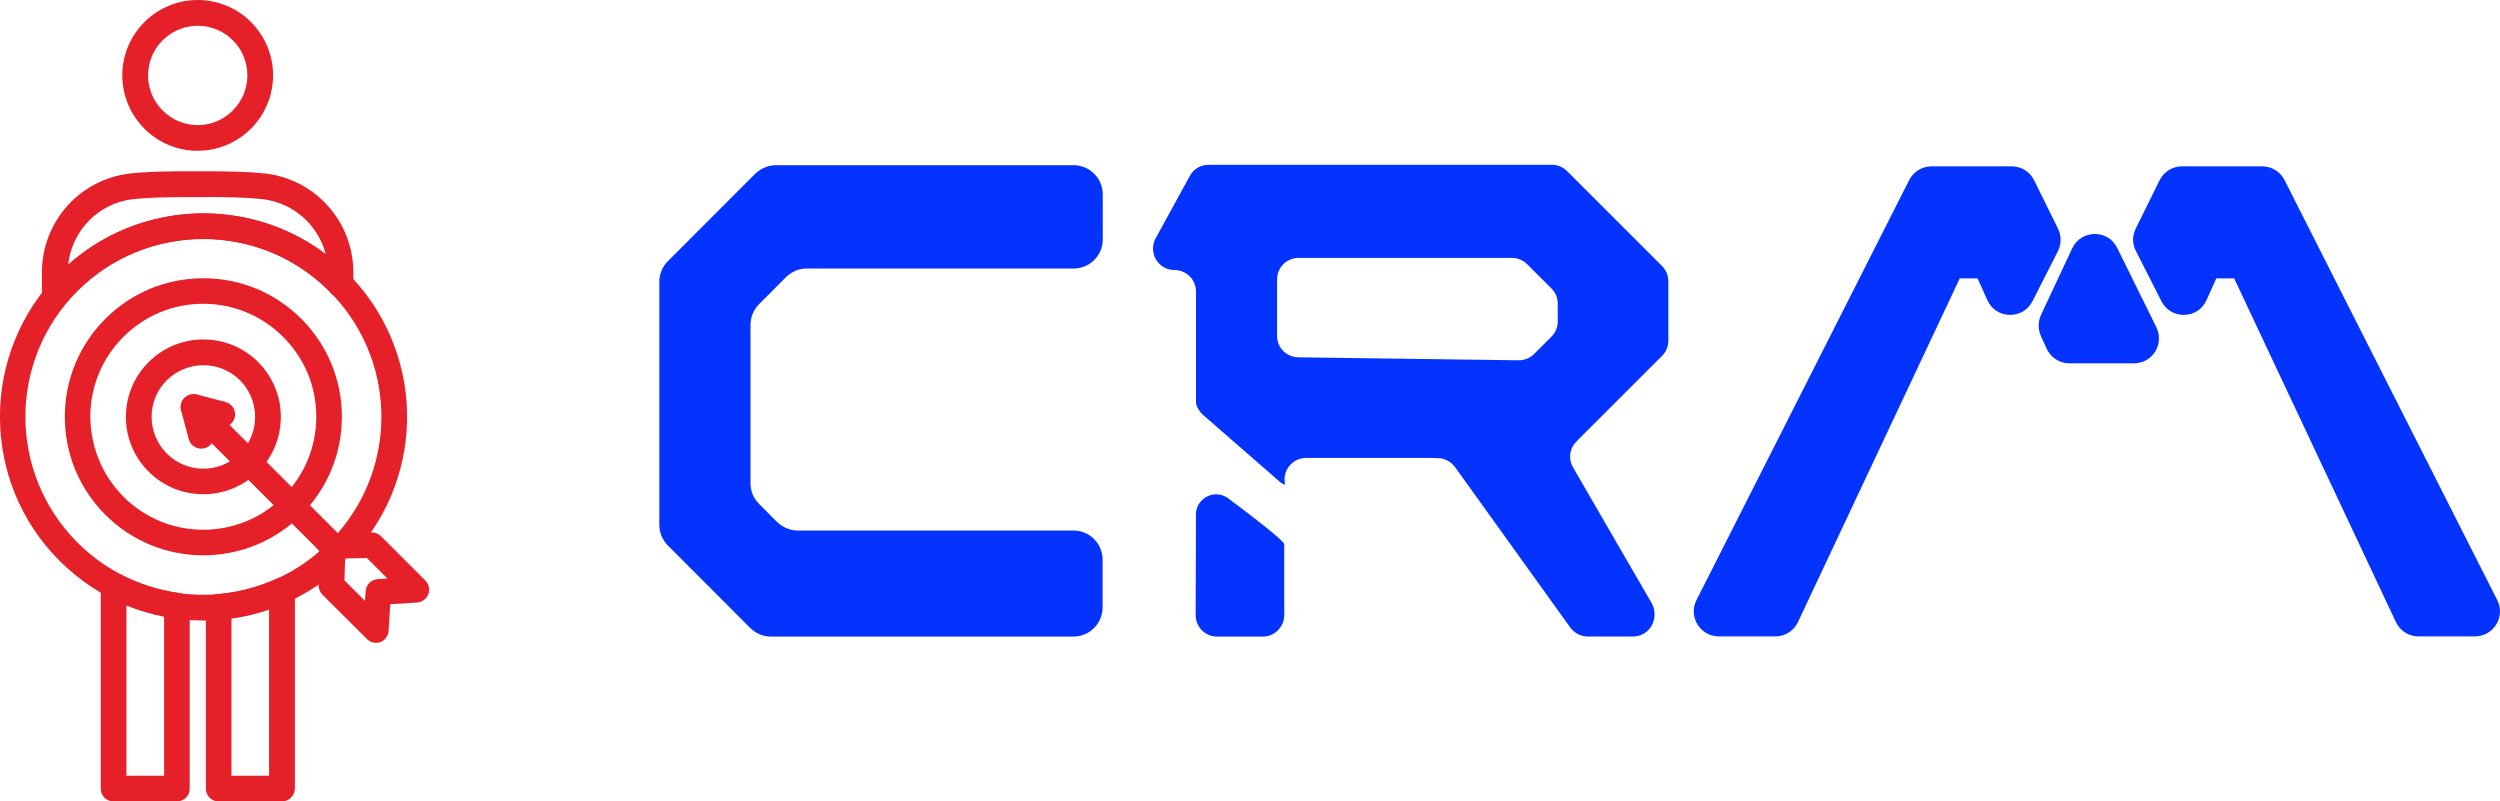
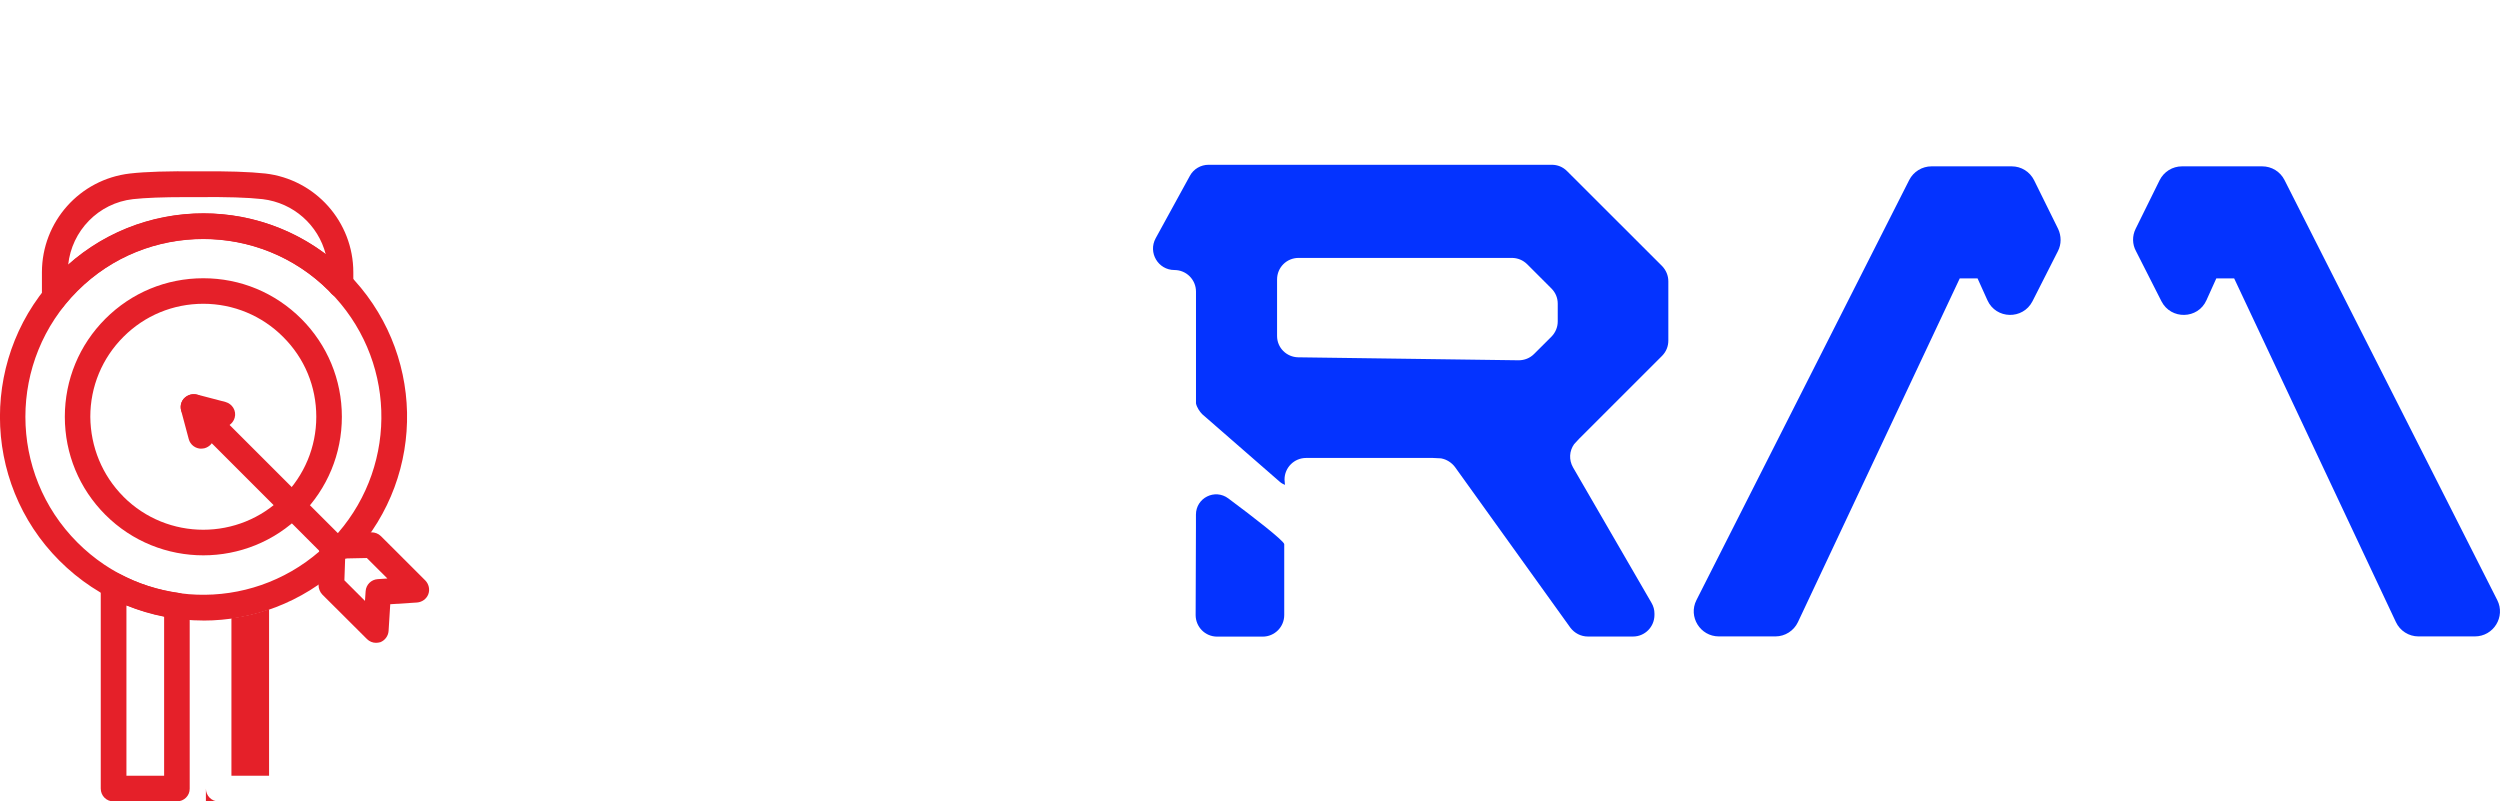
<svg xmlns="http://www.w3.org/2000/svg" id="Capa_1" viewBox="0 0 495.51 158.85">
  <defs>
    <style>.cls-1{fill:#e52029;}.cls-1,.cls-2{stroke-width:0px;}.cls-2{fill:#0433ff;}</style>
  </defs>
  <path class="cls-2" d="M407.92,45.35l-4.75-9.62c-.85-1.7-2.54-2.76-4.45-2.76h-15.88c-1.85,0-3.57,1.03-4.43,2.72l-42.17,83.26c-1.66,3.28.74,7.19,4.45,7.19h11.21c1.9,0,3.65-1.11,4.46-2.84l32.07-68.12h3.53l1.95,4.32c1.7,3.8,7.04,3.9,8.93.22l5.05-9.95c.7-1.35.7-3.01.03-4.42Z" />
  <path class="cls-2" d="M423.29,45.35l4.75-9.62c.85-1.7,2.55-2.76,4.45-2.76h15.88c1.87,0,3.58,1.03,4.43,2.72l42.17,83.26c1.66,3.28-.73,7.19-4.45,7.19h-11.18c-1.9,0-3.66-1.11-4.46-2.84l-32.06-68.12h-3.54l-1.95,4.32c-1.69,3.8-7.04,3.9-8.92.22l-5.05-9.95c-.74-1.35-.77-3.01-.07-4.42Z" />
-   <path class="cls-2" d="M404.5,66.58l1.15,2.52c.83,1.79,2.57,2.91,4.49,2.91h12.83c3.68,0,6.04-3.83,4.43-7.15l-7.76-15.72c-1.84-3.75-7.15-3.65-8.92.08l-6.19,13.2c-.59,1.32-.62,2.84-.02,4.16Z" />
-   <path class="cls-2" d="M212.75,32.74h-58.95c-1.55,0-2.97.63-4.11,1.69l-17.32,17.34c-1.07,1.07-1.69,2.52-1.69,4.09v48.17c0,1.55.62,2.99,1.69,4.09l16.33,16.35c1.07,1.07,2.54,1.7,4.11,1.7h59.94c3.2,0,5.79-2.59,5.79-5.79v-9.45c0-3.2-2.59-5.78-5.79-5.78h-54.63c-1.55,0-2.97-.63-4.11-1.7l-3.55-3.57c-1.09-1.08-1.71-2.52-1.71-4.09v-31.41c0-1.55.62-2.98,1.71-4.11l5.34-5.35c1.08-1.07,2.54-1.7,4.1-1.7h52.89c3.2,0,5.78-2.58,5.78-5.77v-8.99c-.03-3.14-2.62-5.73-5.83-5.73Z" />
  <path class="cls-2" d="M285.66,90.86c1.07.19,2.06.83,2.72,1.7l22.86,31.83c.83,1.11,2.11,1.77,3.48,1.77h8.96c2.35,0,4.24-1.92,4.24-4.28v-.26c0-.74-.19-1.47-.59-2.14l-15.56-26.86c-.83-1.48-.74-3.22.22-4.58l1.01-1.09,16.44-16.43c.8-.82,1.23-1.86,1.23-3.03v-11.72c0-1.16-.45-2.21-1.23-3.03l-18.85-18.83c-.83-.83-1.88-1.25-3.03-1.25h-68.02c-1.52,0-2.97.82-3.71,2.21l-6.77,12.35c-1.55,2.84.48,6.3,3.72,6.3,2.37,0,4.27,1.92,4.27,4.28v22.16c.15.74.71,1.63,1.25,2.15l15.31,13.34c.32.29.7.51,1.07.66l-.08-1.07c0-2.36,1.92-4.27,4.27-4.27h25.14l1.64.08ZM308.75,63.71c0,1.14-.45,2.21-1.25,3.02l-3.44,3.43c-.83.83-1.92,1.25-3.07,1.25l-43.68-.59c-2.32-.04-4.19-1.9-4.19-4.22v-11.21c0-2.38,1.9-4.27,4.26-4.27h42.27c1.16,0,2.21.44,3.04,1.25l4.81,4.81c.83.83,1.25,1.88,1.25,3.02v3.51h0Z" />
  <path class="cls-2" d="M243.46,98.79c-2.66-1.99-6.42-.11-6.42,3.21v2.47l-.06,17.43c0,2.36,1.88,4.28,4.27,4.28h9.02c2.37,0,4.27-1.92,4.27-4.28v-14.04c0-.62-6.07-5.35-11.08-9.07Z" />
  <path class="cls-1" d="M40.3,110.07c-7.04,0-14.06-2.68-19.42-8.04-5.17-5.18-8.03-12.07-8.03-19.42s2.86-14.24,8.03-19.42c5.18-5.18,12.06-8.04,19.42-8.04s14.22,2.86,19.42,8.04c5.17,5.18,8.04,12.08,8.04,19.42s-2.87,14.24-8.04,19.42c-5.36,5.36-12.38,8.04-19.42,8.04ZM24.47,98.45c8.72,8.73,22.91,8.73,31.64,0,4.22-4.22,6.58-9.85,6.58-15.84s-2.31-11.6-6.58-15.84c-4.19-4.2-9.84-6.56-15.81-6.56s-11.6,2.31-15.84,6.56c-4.21,4.21-6.56,9.85-6.56,15.84.05,5.98,2.36,11.61,6.58,15.84h0Z" />
-   <path class="cls-1" d="M40.3,97.96c-3.95,0-7.85-1.49-10.84-4.48-6.01-5.99-6.01-15.72,0-21.71,5.99-5.99,15.72-5.99,21.71,0,5.99,5.99,5.99,15.72,0,21.71-3.01,2.98-6.94,4.48-10.87,4.48ZM33.05,89.89c4.01,4.01,10.51,4.01,14.52,0,3.99-4,3.99-10.51,0-14.51-4.01-3.99-10.51-3.99-14.52,0-4,3.97-4,10.51,0,14.51h0Z" />
  <path class="cls-1" d="M65.92,110.76c-.68,0-1.29-.24-1.8-.75l-25.59-25.59c-1-.99-1-2.59,0-3.58.99-.99,2.58-.99,3.58,0l25.59,25.57c1,.99,1,2.59,0,3.6-.49.51-1.16.75-1.78.75Z" />
  <path class="cls-1" d="M41.99,86.85c-.68,0-1.29-.24-1.8-.75l-3.62-3.61c-.81-.82-1-2.08-.41-3.09.58-.97,1.76-1.47,2.86-1.21l5.69,1.49c1.35.38,2.18,1.76,1.81,3.1-.27.99-1.09,1.71-2.05,1.87-.09.51-.33.98-.7,1.38-.48.54-1.16.82-1.78.82Z" />
  <path class="cls-1" d="M39.88,88.93c-1.11,0-2.17-.75-2.47-1.9l-1.52-5.69c-.29-1.14.19-2.3,1.22-2.86.99-.57,2.25-.41,3.07.4l3.62,3.63c.98,1,.98,2.57,0,3.58-.41.41-.89.65-1.38.72-.15.95-.89,1.76-1.87,2.03-.26.05-.47.08-.68.08Z" />
  <path class="cls-1" d="M74.53,127.41c-.68,0-1.32-.27-1.8-.75l-8.83-8.8c-.48-.49-.76-1.2-.76-1.87l.19-7.83c.03-1.35,1.11-2.44,2.47-2.47l7.83-.18c.68,0,1.35.24,1.87.75l8.81,8.8c.68.7.94,1.78.58,2.73-.37.94-1.24,1.55-2.24,1.63l-5.3.34-.33,5.28c-.06.99-.7,1.87-1.62,2.24-.28.07-.58.13-.89.13ZM68.27,115.03l4.07,4.07.13-1.93c.09-1.3,1.11-2.29,2.38-2.38l1.93-.13-4.07-4.06-4.3.09-.15,4.34Z" />
-   <path class="cls-1" d="M39.19,29.89c-8.25,0-14.95-6.71-14.95-14.95S30.95,0,39.19,0s14.93,6.68,14.93,14.93-6.7,14.95-14.93,14.95ZM39.19,5.11c-5.44,0-9.85,4.43-9.85,9.84s4.44,9.85,9.85,9.85,9.84-4.44,9.84-9.85c.03-5.42-4.39-9.84-9.84-9.84Z" />
  <path class="cls-1" d="M40.3,122.99c-10.35,0-20.64-3.98-28.52-11.86-15.72-15.72-15.72-41.31,0-57.06,15.72-15.72,41.31-15.72,57.06,0,15.31,15.33,15.85,39.84,1.21,55.8-.43.45-1,.75-1.63.81-.06.65-.35,1.22-.81,1.63-7.81,7.17-17.56,10.69-27.32,10.69ZM40.3,47.38c-9.04,0-18.07,3.41-24.94,10.3-13.77,13.76-13.77,36.1,0,49.86,13.15,13.14,34.02,13.82,47.96,1.74l.03-1.14c.03-1.35,1.11-2.44,2.47-2.47l1.17-.03c12.06-13.94,11.41-34.81-1.76-47.96-6.85-6.87-15.9-10.3-24.92-10.3Z" />
  <path class="cls-1" d="M35.06,158.85h-12.54c-1.44,0-2.55-1.14-2.55-2.55v-40.32c0-.9.48-1.71,1.23-2.17.76-.45,1.72-.48,2.5-.06,3.64,1.92,7.52,3.17,11.68,3.76,1.26.16,2.22,1.21,2.22,2.53v36.28c.02,1.38-1.12,2.52-2.54,2.52ZM25.06,153.76h7.47v-31.59c-2.59-.51-5.06-1.23-7.47-2.19v33.78Z" />
  <path class="cls-1" d="M10.85,61.47c-.27,0-.59-.06-.85-.15-1.01-.36-1.69-1.33-1.69-2.41v-4.94c0-10.03,7.5-18.43,17.44-19.58,3.12-.36,7.65-.49,13.46-.43,5.75-.06,10.27.09,13.38.43,9.94,1.16,17.44,9.57,17.44,19.58v2.47c0,1.02-.64,1.96-1.61,2.35-.96.39-2.07.13-2.77-.6-.13-.14-.2-.25-.34-.39l-.14-.16c-13.73-13.73-36.1-13.73-49.86,0-.87.87-1.72,1.79-2.53,2.83-.42.66-1.14,1-1.92,1ZM36.79,39.07c-4.46,0-7.96.13-10.42.4-6.87.78-12.16,6.28-12.86,13.03,14.41-12.82,35.86-13.57,51.05-2.11-1.49-5.77-6.36-10.18-12.51-10.92-2.92-.33-7.23-.46-12.82-.4h-2.45Z" />
-   <path class="cls-1" d="M55.86,158.85h-12.52c-1.42,0-2.53-1.14-2.53-2.55v-36.01c0-1.33,1-2.44,2.32-2.54,4.03-.34,7.96-1.36,11.7-3.05.78-.36,1.69-.3,2.44.18.7.48,1.18,1.26,1.18,2.14v39.25c-.02,1.44-1.17,2.58-2.59,2.58ZM45.87,153.76h7.46v-33c-2.44.85-4.93,1.45-7.46,1.76v31.25Z" />
+   <path class="cls-1" d="M55.86,158.85h-12.52c-1.42,0-2.53-1.14-2.53-2.55v-36.01v39.25c-.02,1.44-1.17,2.58-2.59,2.58ZM45.87,153.76h7.46v-33c-2.44.85-4.93,1.45-7.46,1.76v31.25Z" />
</svg>